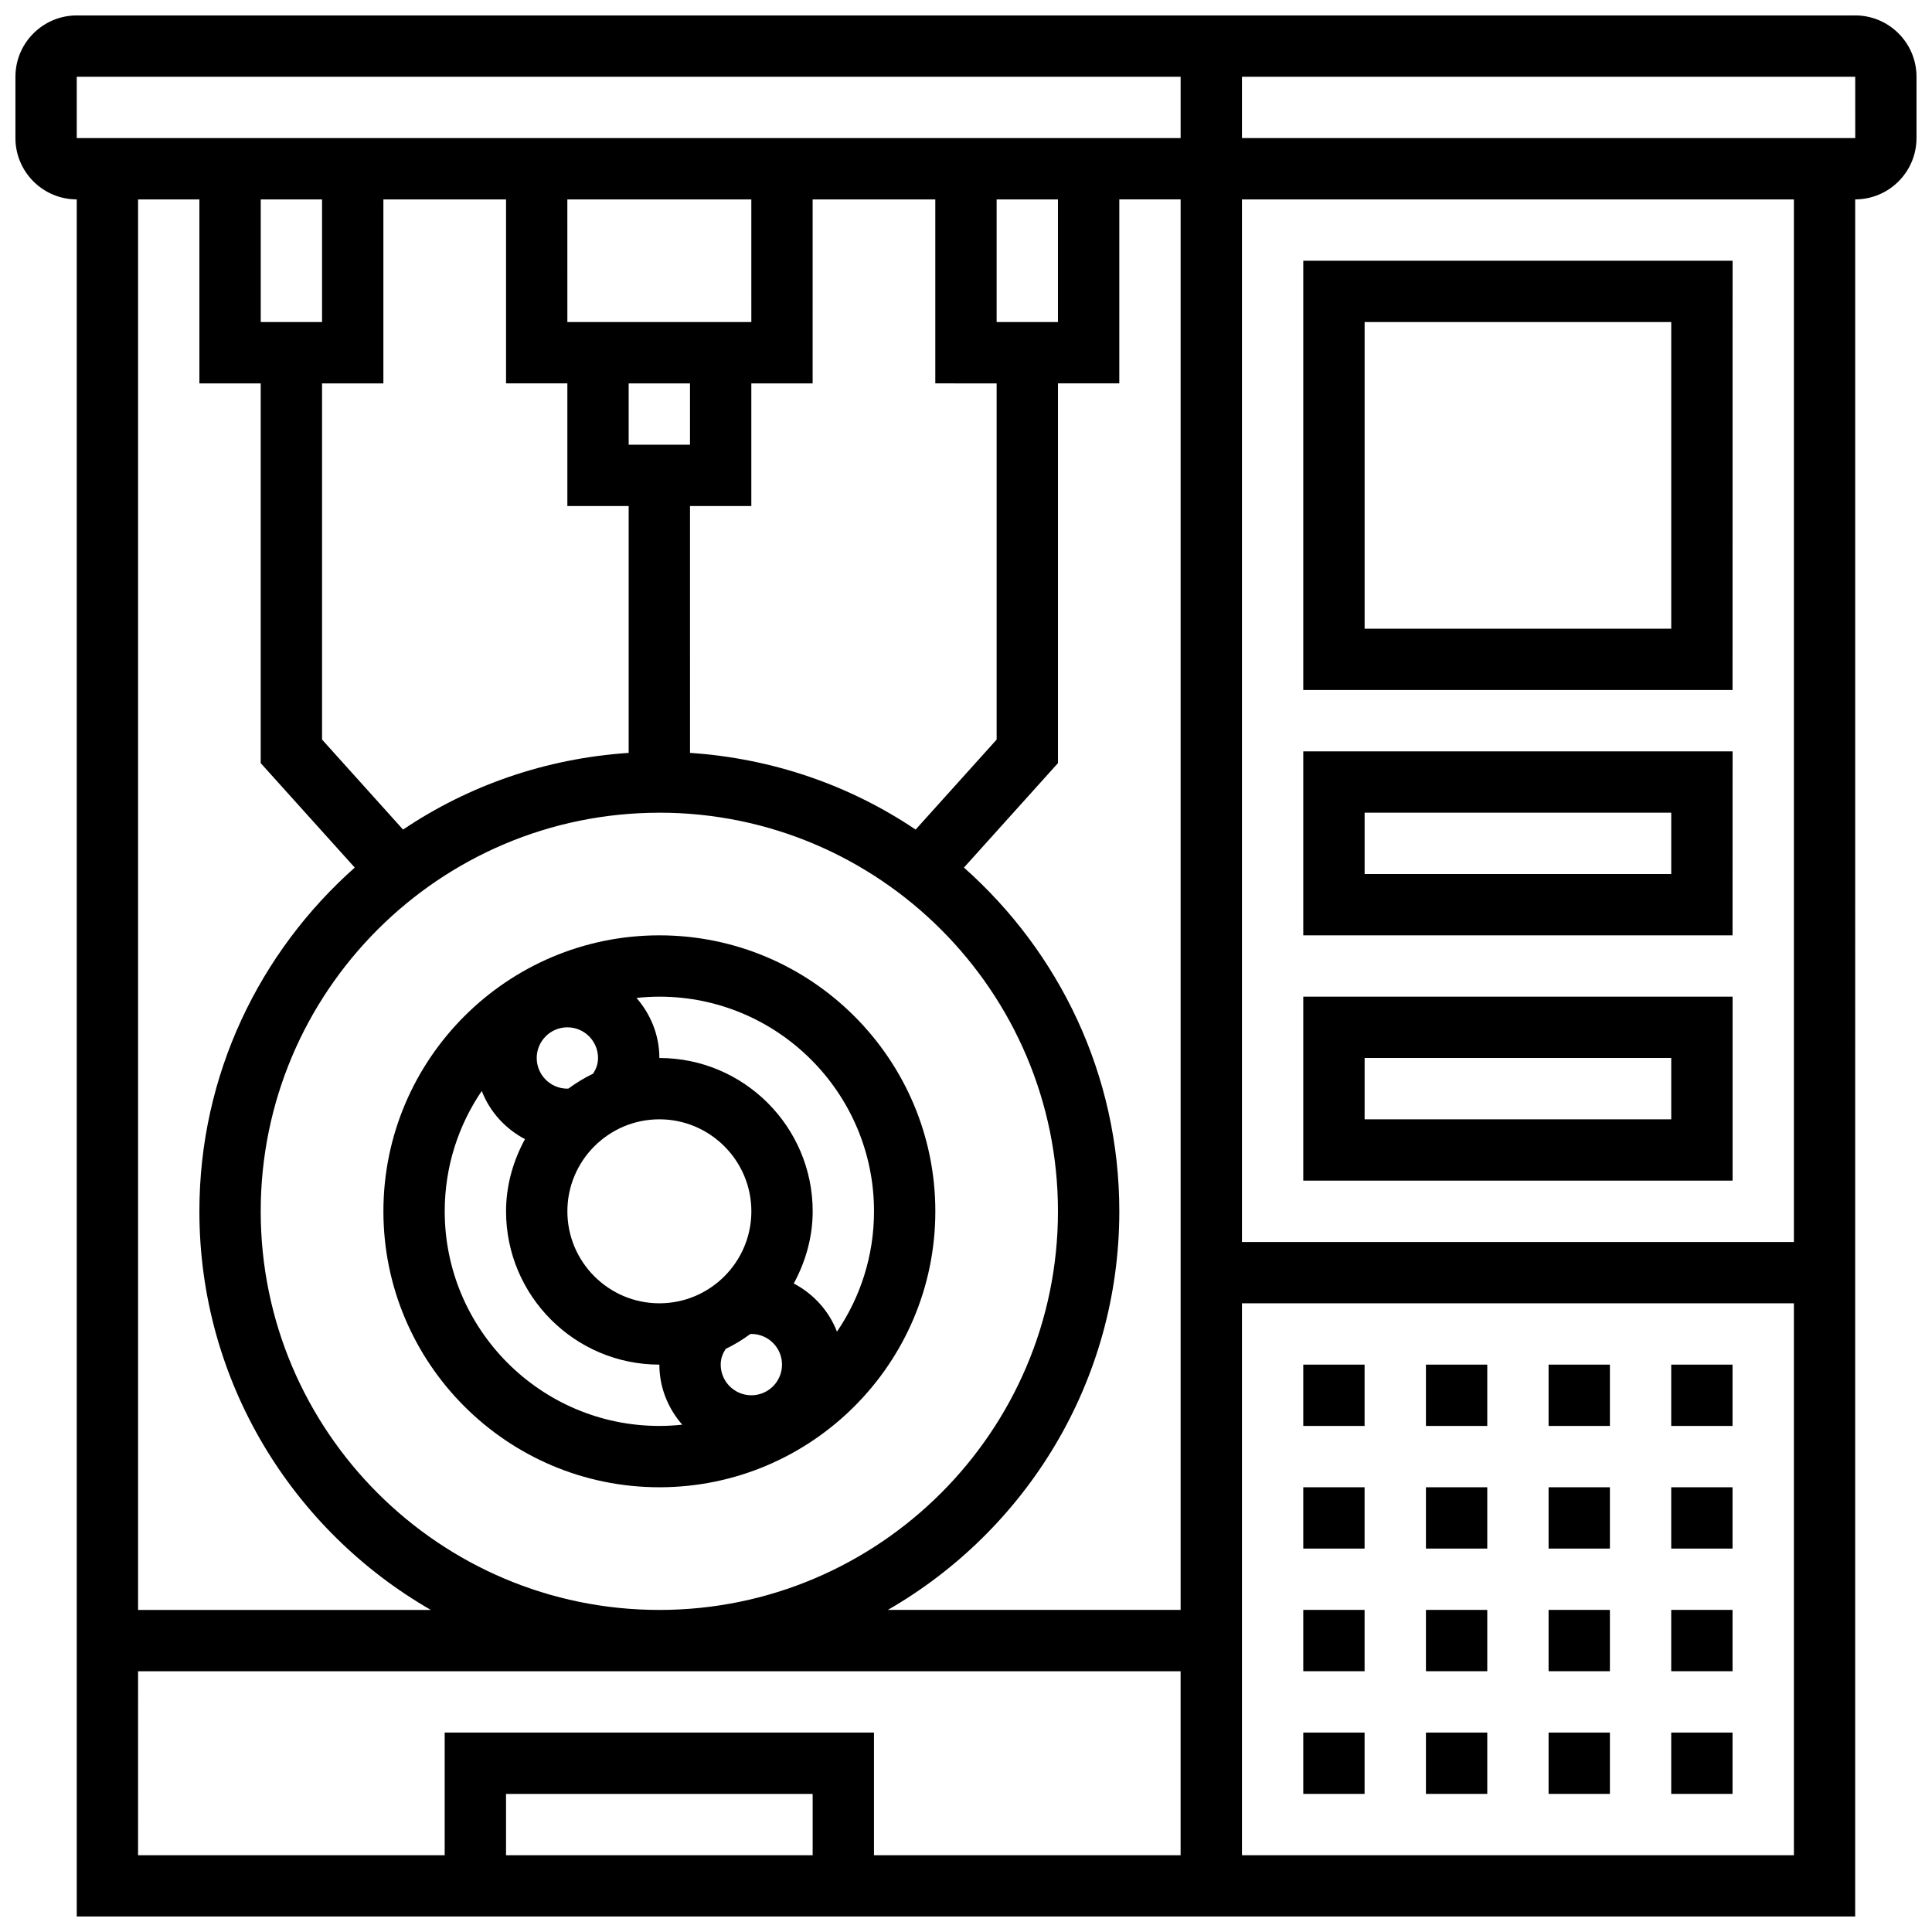
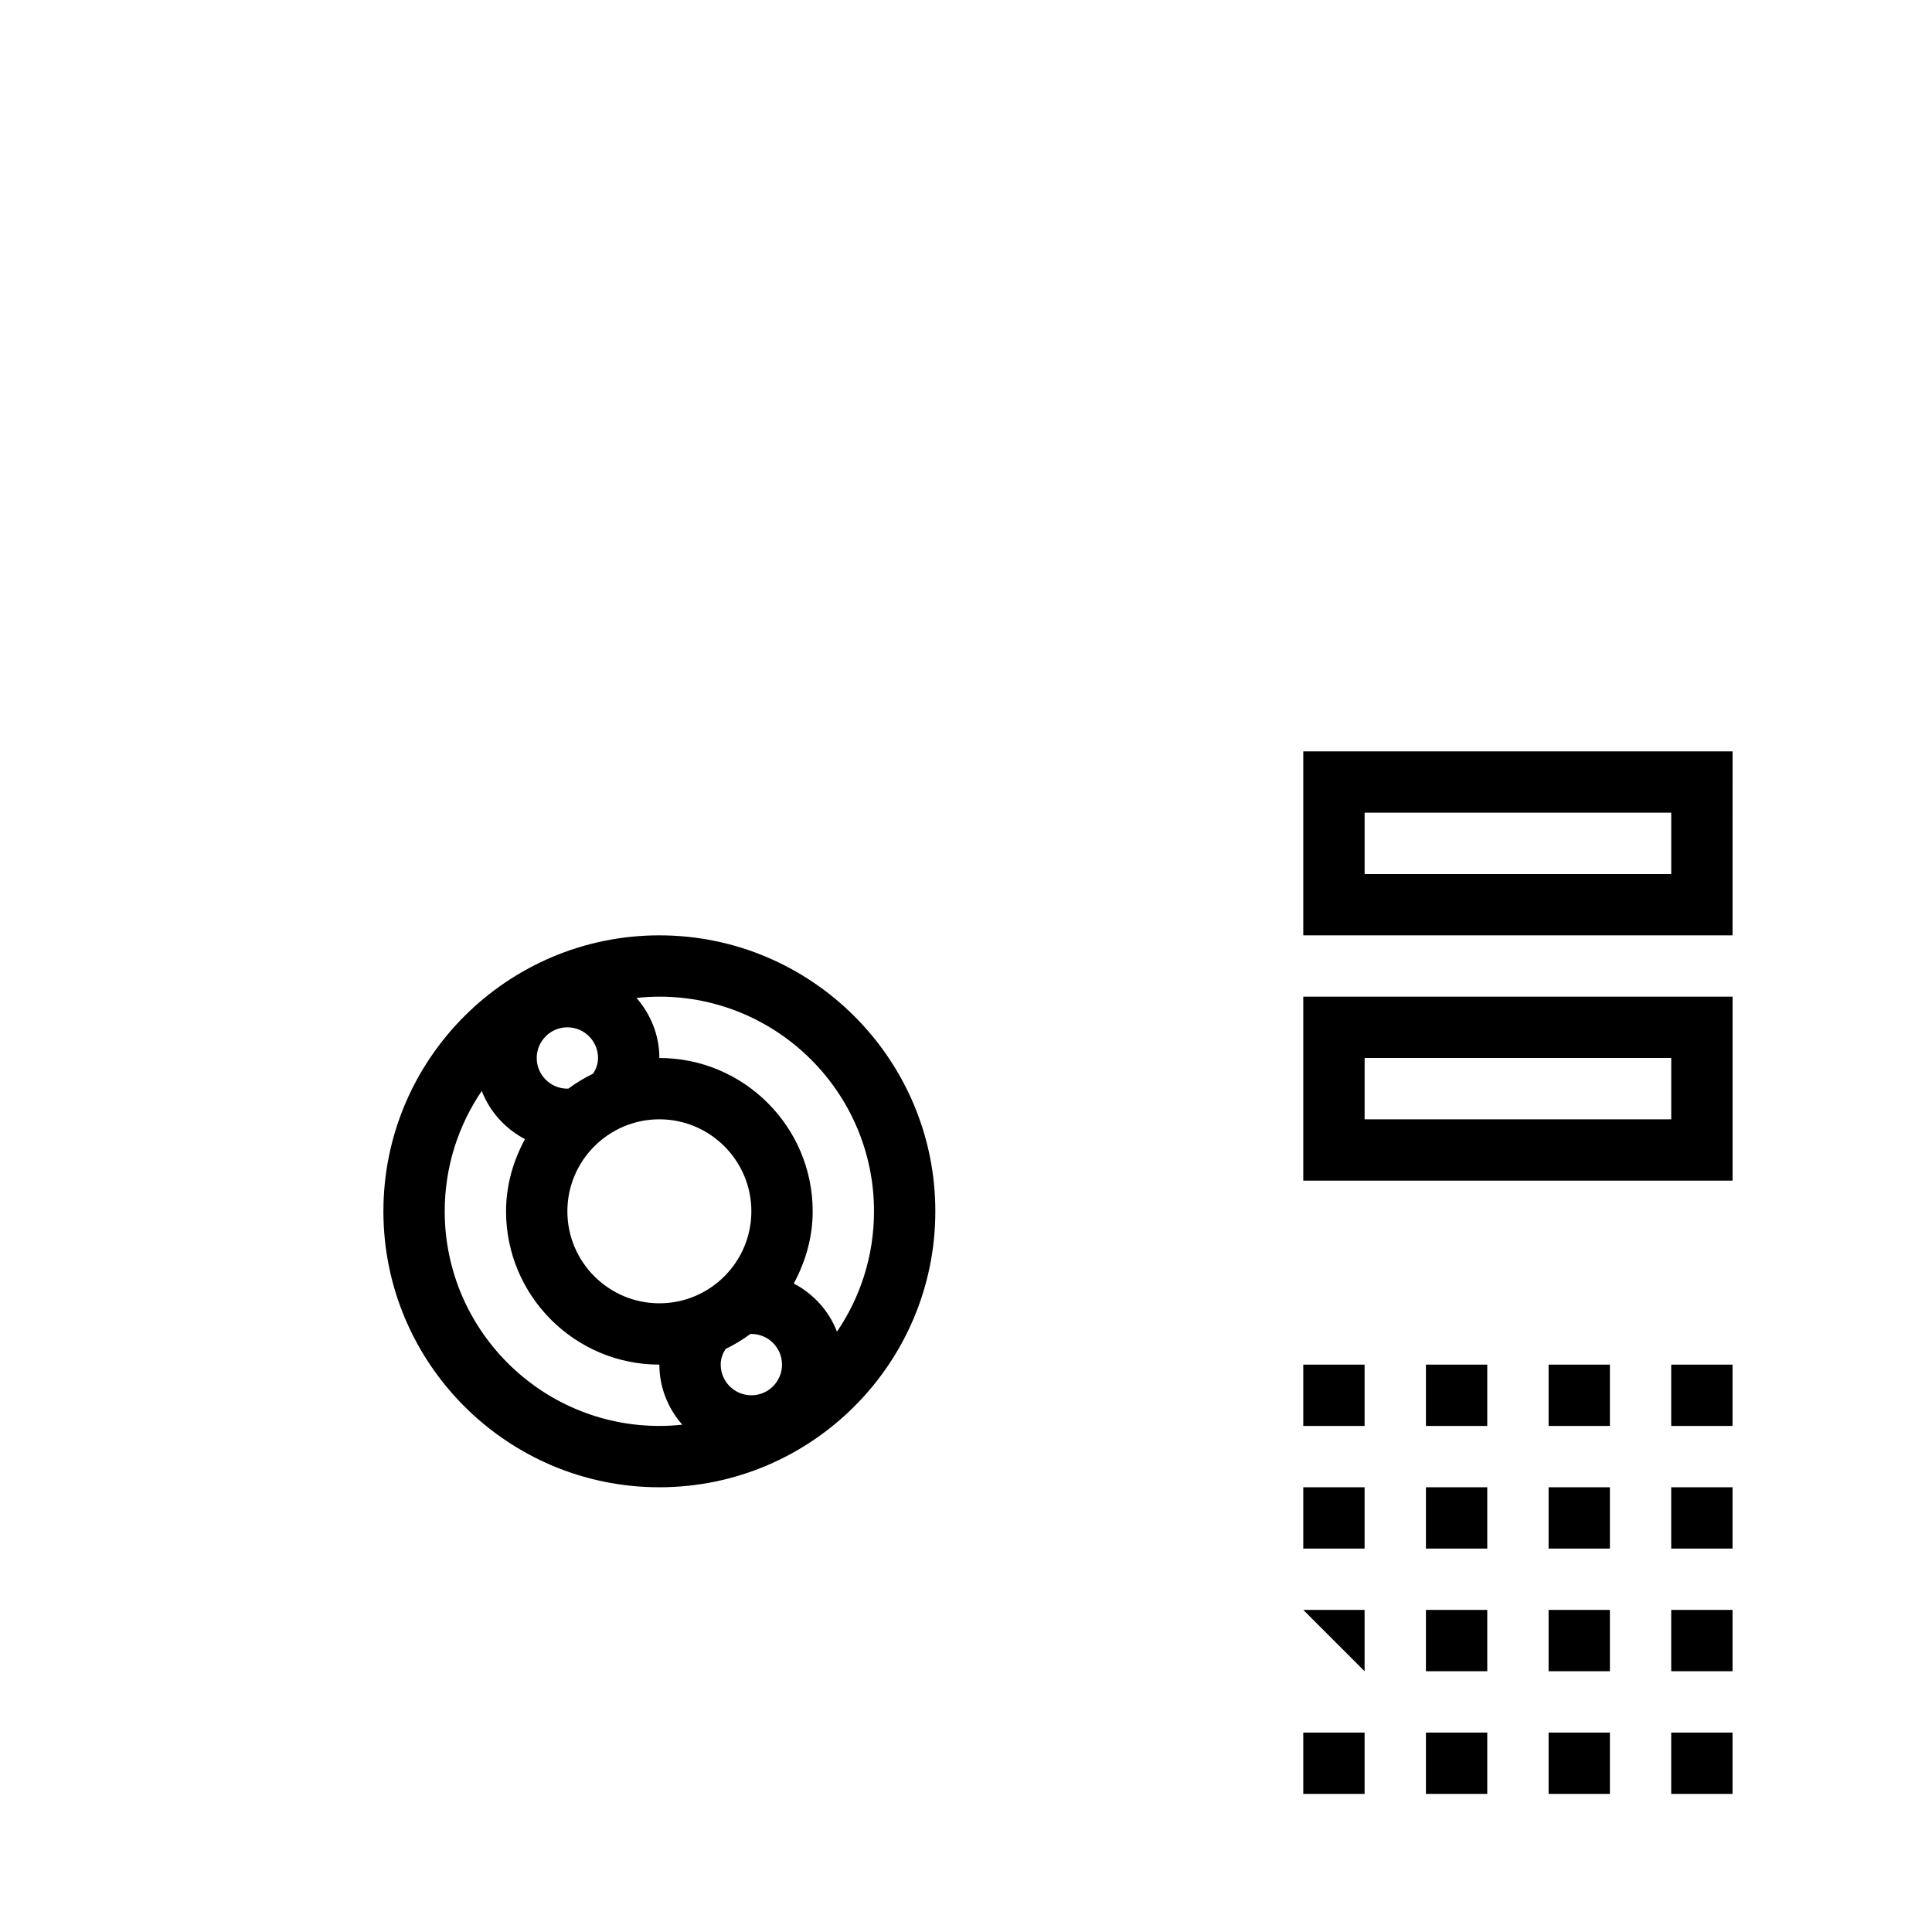
<svg xmlns="http://www.w3.org/2000/svg" width="800px" height="800px" version="1.1" viewBox="144 144 512 512">
  <defs>
    <clipPath id="a">
-       <path d="m148.09 148.09h503.81v503.81h-503.81z" />
-     </clipPath>
+       </clipPath>
  </defs>
  <g clip-path="url(#a)">
    <path d="m635.65 148.09h-471.31c-8.961 0-16.25 7.289-16.25 16.25v16.25c0 8.965 7.289 16.25 16.25 16.25v455.05h471.3l0.004-455.05c8.965 0 16.25-7.289 16.25-16.25v-16.254c0-8.961-7.289-16.25-16.25-16.25zm-471.31 16.25h292.54v16.25h-65.004l-146.27 0.004h-81.262zm292.54 406.3h-77.586c36.59-21.055 61.336-60.473 61.336-105.64 0-36.242-15.984-68.738-41.176-91.082l24.922-27.688v-100.63h16.25l0.004-48.758h16.25zm-243.78-341.29v-32.504h16.25v32.504zm16.25 16.254h16.25l0.004-48.758h32.504v48.754h16.25v32.504h16.25v65.422c-22.02 1.461-42.492 8.664-59.789 20.324l-21.469-23.855zm178.77-16.254v-32.504h16.25v32.504zm0 16.254v94.391l-21.469 23.852c-17.301-11.652-37.77-18.859-59.789-20.324l-0.004-65.414h16.25v-32.504h16.25l0.004-48.758h32.504v48.754zm-81.262 0v16.25h-16.25v-16.25zm16.254-16.254h-48.754l-0.004-32.504h48.754zm-24.379 130.02c58.246 0 105.64 47.391 105.64 105.64s-47.391 105.64-105.64 105.64c-58.246 0.004-105.64-47.387-105.64-105.63 0-58.25 47.391-105.64 105.64-105.64zm-121.89-162.52v48.754h16.25v100.63l24.922 27.684c-25.188 22.352-41.172 54.848-41.172 91.09 0 45.164 24.742 84.582 61.336 105.64h-77.586v-373.8zm-16.25 390.05h276.28v48.754l-81.258 0.004v-32.504h-113.77v32.504h-81.258zm178.77 48.758h-81.258v-16.25h81.258zm113.77 0v-146.27h146.27v146.27zm146.27-162.52h-146.27v-276.29h146.27zm-146.27-292.54v-16.254h162.52l0.008 16.25z" />
  </g>
-   <path d="m603.15 213.1h-113.77v113.76h113.76zm-16.254 97.512h-81.258v-81.262h81.258z" />
  <path d="m603.15 343.12h-113.77v48.754h113.76zm-16.254 32.504h-81.258v-16.25h81.258z" />
  <path d="m603.15 456.88v-48.754h-113.77v48.754zm-97.512-32.504h81.258v16.25l-81.258 0.004z" />
  <path d="m586.89 505.64h16.25v16.25h-16.25z" />
  <path d="m521.89 505.64h16.25v16.25h-16.25z" />
  <path d="m489.38 505.64h16.25v16.25h-16.25z" />
  <path d="m554.39 505.64h16.25v16.25h-16.25z" />
  <path d="m521.89 538.14h16.25v16.25h-16.25z" />
  <path d="m554.39 538.14h16.25v16.25h-16.25z" />
  <path d="m489.38 538.14h16.25v16.25h-16.25z" />
  <path d="m586.89 538.14h16.25v16.25h-16.25z" />
-   <path d="m489.38 570.64h16.25v16.25h-16.25z" />
+   <path d="m489.38 570.64h16.25v16.25z" />
  <path d="m586.89 570.64h16.25v16.25h-16.25z" />
  <path d="m554.39 570.64h16.25v16.25h-16.25z" />
  <path d="m521.89 570.64h16.25v16.25h-16.25z" />
  <path d="m489.38 603.15h16.25v16.25h-16.25z" />
  <path d="m521.89 603.15h16.25v16.25h-16.25z" />
  <path d="m554.39 603.15h16.25v16.25h-16.25z" />
  <path d="m586.89 603.15h16.25v16.25h-16.25z" />
  <path d="m318.74 538.14c40.328 0 73.133-32.812 73.133-73.133 0-40.32-32.805-73.133-73.133-73.133s-73.133 32.812-73.133 73.133c0 40.32 32.805 73.133 73.133 73.133zm-24.379-121.89c4.484 0 8.125 3.648 8.125 8.125 0 1.789-0.641 3.106-1.324 4.168-2.301 1.113-4.469 2.414-6.5 3.926-0.098 0-0.211 0.035-0.301 0.035-4.484 0-8.125-3.648-8.125-8.125 0-4.481 3.641-8.129 8.125-8.129zm24.379 24.379c13.441 0 24.379 10.938 24.379 24.379 0 13.441-10.938 24.379-24.379 24.379-13.441 0-24.379-10.938-24.379-24.379 0-13.441 10.938-24.379 24.379-24.379zm17.578 60.84c2.301-1.113 4.469-2.414 6.5-3.926 0.09 0 0.211-0.031 0.301-0.031 4.484 0 8.125 3.648 8.125 8.125 0 4.477-3.641 8.125-8.125 8.125-4.484 0-8.125-3.648-8.125-8.125 0-1.789 0.641-3.106 1.324-4.168zm39.305-36.461c0 11.816-3.625 22.793-9.816 31.895-2.137-5.535-6.242-10.027-11.449-12.766 3.094-5.731 5.012-12.184 5.012-19.129 0-22.402-18.227-40.629-40.629-40.629 0-6.109-2.34-11.637-6.062-15.918 1.992-0.215 4.016-0.336 6.062-0.336 31.359 0 56.883 25.516 56.883 56.883zm-103.95-31.895c2.137 5.535 6.242 10.027 11.449 12.766-3.094 5.727-5.012 12.172-5.012 19.129 0 22.402 18.227 40.629 40.629 40.629 0 6.109 2.34 11.637 6.062 15.918-1.992 0.211-4.016 0.332-6.062 0.332-31.359 0-56.883-25.516-56.883-56.883 0-11.812 3.625-22.793 9.816-31.891z" />
</svg>